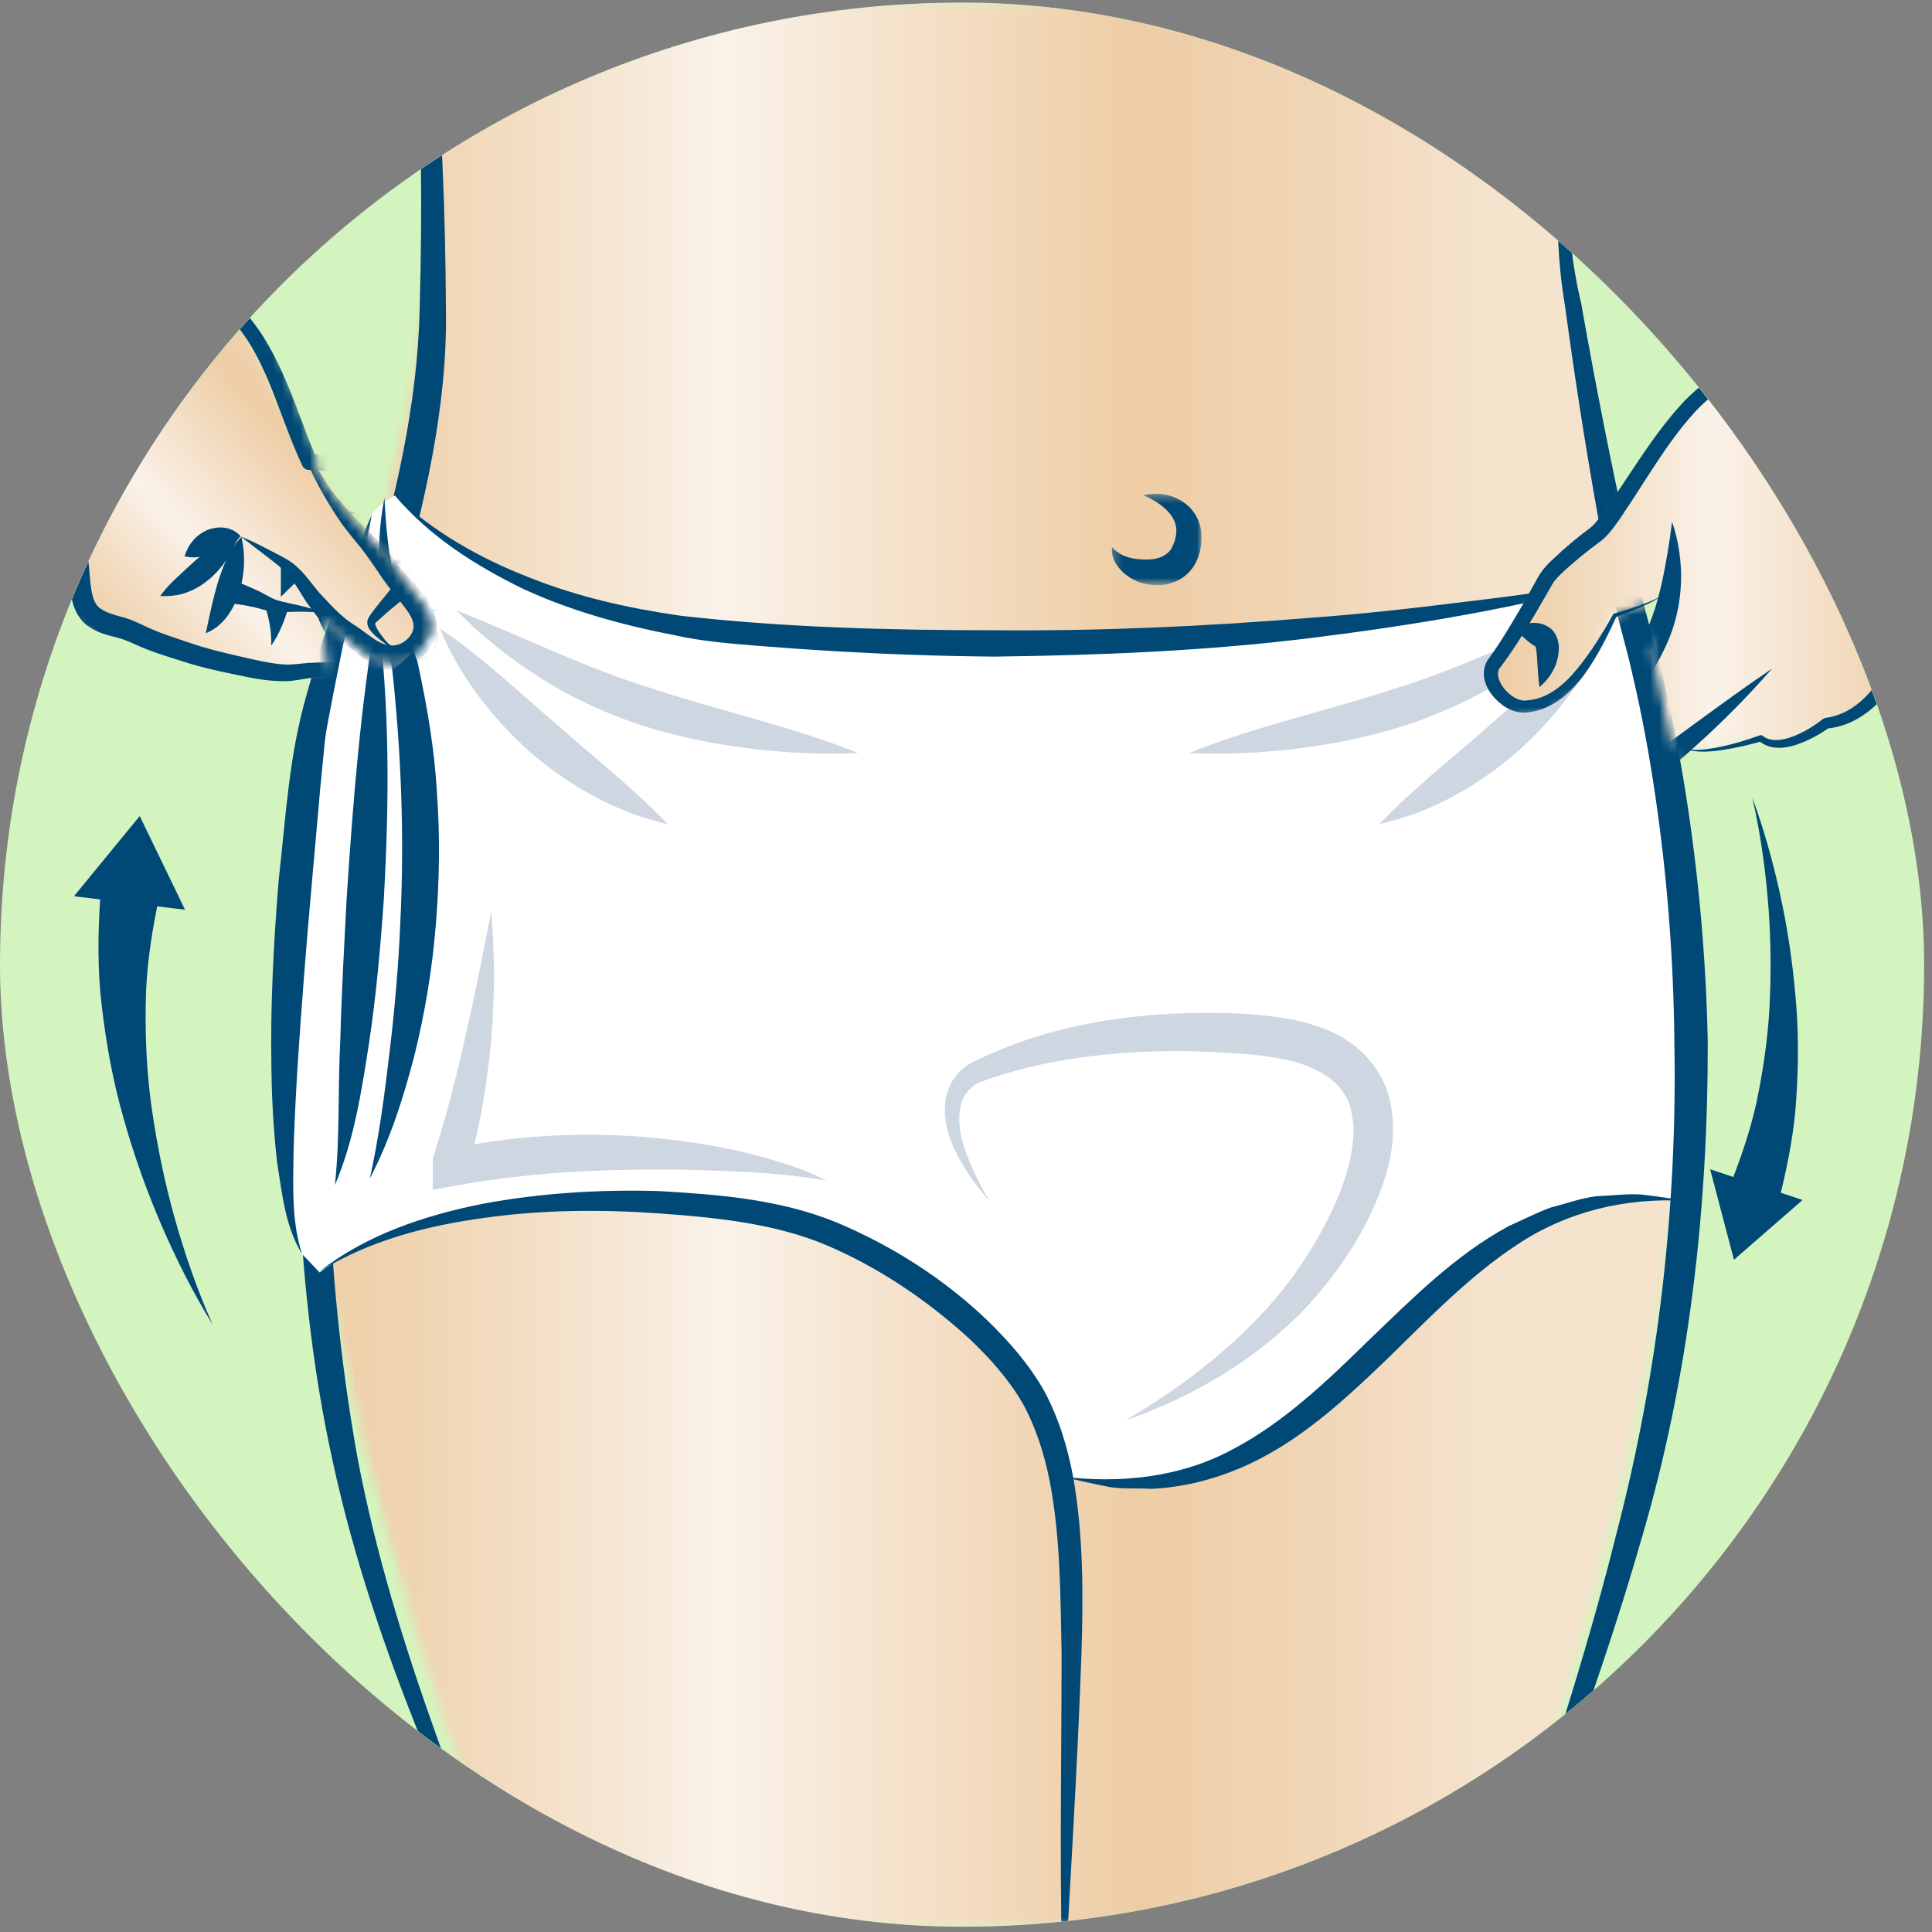
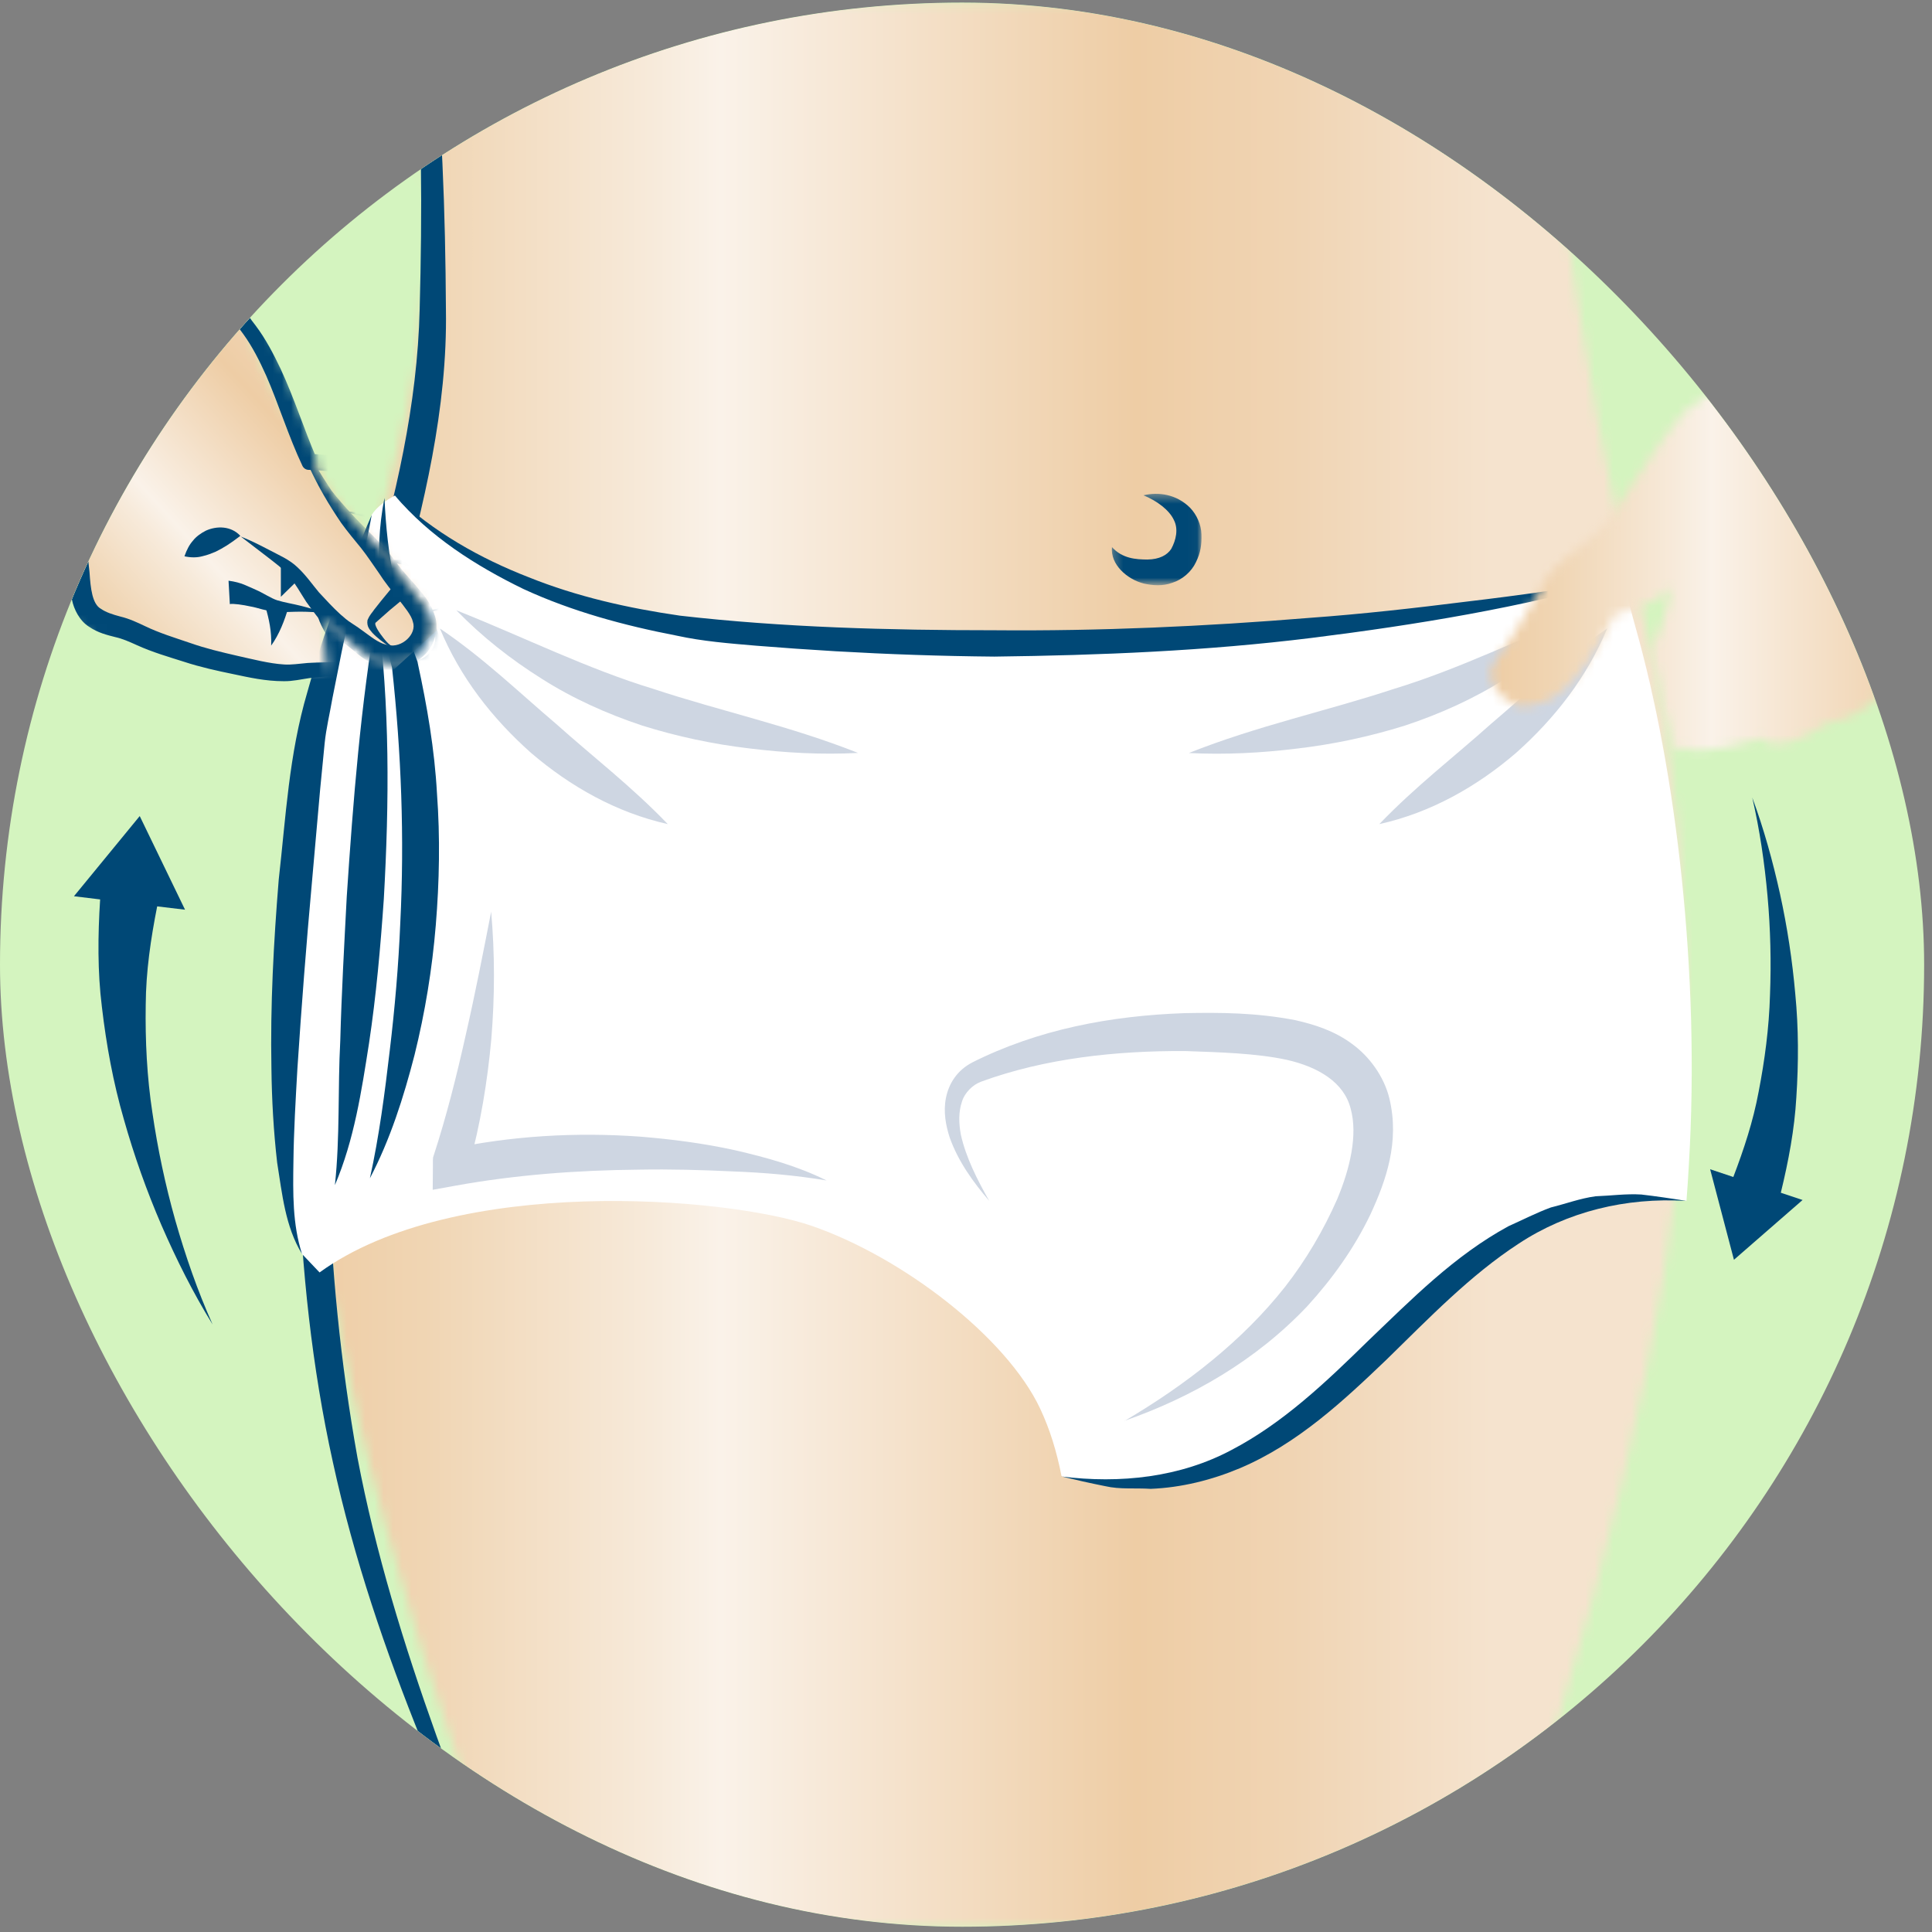
<svg xmlns="http://www.w3.org/2000/svg" width="209" height="209" viewBox="0 0 209 209" fill="none">
  <rect x="0" y="0" width="209" height="209" fill="#808080" stroke="none" />
  <g clip-path="url(#clip0_257_13477)">
    <rect y="0.28" width="208.15" height="208.15" rx="104.075" fill="#D4F4BF" />
    <mask id="mask0_257_13477" style="mask-type:luminance" maskUnits="userSpaceOnUse" x="-4" y="0" width="209" height="209">
      <path d="M-4 0.28H204.15V208.43H5.33C0.18 208.43 -4 204.25 -4 199.1V0.28Z" fill="white" />
    </mask>
    <g mask="url(#mask0_257_13477)">
      <path d="M16.489 120.389C15.893 116.493 15.704 112.567 15.764 108.702C15.787 105.074 16.316 101.516 17.003 98.05L20.017 98.41L15.115 88.28L8 96.953L10.832 97.298C10.583 101.209 10.545 105.105 11.021 108.916C11.505 113.058 12.252 117.13 13.393 121.064C14.503 125.005 15.87 128.84 17.471 132.551C19.088 136.263 20.893 139.875 23 143.28C21.361 139.622 20.054 135.834 18.959 131.999C17.879 128.165 17.056 124.277 16.489 120.381" fill="#004876" />
      <path d="M192.643 129.034C193.477 125.609 194.126 122.178 194.324 118.717C194.57 114.975 194.57 111.24 194.214 107.57C193.893 103.893 193.34 100.267 192.561 96.713C191.776 93.158 190.806 89.654 189.556 86.28C190.369 89.798 190.888 93.367 191.209 96.943C191.53 100.519 191.612 104.095 191.475 107.643C191.373 111.19 190.908 114.694 190.246 118.104C189.652 121.312 188.634 124.369 187.507 127.325L185 126.489L187.575 136.28L195 129.813L192.643 129.027V129.034Z" fill="#004876" />
      <mask id="mask1_257_13477" style="mask-type:luminance" maskUnits="userSpaceOnUse" x="33" y="-2" width="150" height="222">
        <path d="M159.109 214.27C173.629 174.22 180.709 141.92 182.079 119.11C183.319 98.54 180.699 76.49 176.339 61.09C173.729 51.84 171.789 40.77 168.579 18.63C168.579 16.9 169.579 5.01 169.599 3.19C157.439 -4.1 142.699 1.08 128.009 -0.85H100.239C79.829 1.82 60.359 -7.94 45.309 4.62C45.309 5.31 46.189 24.22 46.189 24.9C46.189 54.34 33.109 64.35 33.109 112.06C33.109 143.95 48.049 188.55 57.799 212.78C75.909 227.19 89.849 212.78 114.789 212.78C132.379 212.78 139.929 220.35 154.529 212.78" fill="white" />
      </mask>
      <g mask="url(#mask1_257_13477)">
        <path d="M183 0.28H33V212.28H183V0.28Z" fill="url(#paint0_linear_257_13477)" />
      </g>
      <g style="mix-blend-mode:darken">
        <mask id="mask2_257_13477" style="mask-type:luminance" maskUnits="userSpaceOnUse" x="120" y="53" width="10" height="11">
          <path d="M129.972 53.4H120.262V63.28H129.972V53.4Z" fill="white" />
        </mask>
        <g mask="url(#mask2_257_13477)">
          <path d="M120.282 59.18C121.422 60.44 122.902 60.52 124.122 60.53C125.432 60.51 126.262 60.05 126.702 59.38C127.222 58.42 127.492 57.24 126.992 56.26C126.502 55.2 125.222 54.21 123.702 53.58C125.312 53.2 127.262 53.45 128.742 54.93C129.452 55.67 129.942 56.74 129.972 57.81C130.002 58.9 129.892 59.77 129.372 60.82C128.882 61.87 127.882 62.71 126.822 63.04C125.772 63.43 124.702 63.34 123.752 63.13C121.932 62.68 120.092 61.06 120.292 59.18" fill="#004876" />
        </g>
      </g>
      <path d="M58.489 217.17C49.649 198.17 40.549 179.01 36.019 158.21C33.729 147.86 32.629 137.27 32.269 126.71C31.929 116.16 32.119 105.55 33.269 95C34.429 84.45 36.939 74.05 39.849 63.95C42.789 53.88 45.159 43.8 45.399 33.43C45.679 22.99 45.659 12.49 44.849 2.07C44.159 -8.35 42.509 -18.74 39.429 -28.8C43.319 -19.01 45.339 -8.56 46.659 1.9C47.819 12.4 48.179 22.93 48.239 33.48C48.419 44.19 45.829 54.75 43.059 64.84C40.229 74.94 38.039 85.08 36.839 95.42C34.549 116.07 34.999 137.22 38.669 157.68C42.559 178.19 50.959 197.6 58.509 217.18" fill="#004876" />
      <path d="M76.53 68.17C70.83 67.35 65.83 66.26 61.6 64.86C48.58 60.57 42.75 53.63 42.75 53.63L42.72 53.61C41.74 54.11 40.71 54.89 40.21 55.7C40.15 55.8 37.25 65.67 37.17 65.84C36.06 68.44 33.85 78.49 33.85 78.49C33.24 81.08 27.93 127.02 32.67 135.65L34.57 137.65C49.16 127.07 78.57 129.44 87.78 132.6C97.6 135.98 108.89 144.64 112.53 152.4C113.57 154.61 114.31 157.01 114.84 159.71C146.7 166.98 152.39 125.3 182.44 129.9C182.54 128.61 182.63 127.29 182.7 125.96C183.94 105.4 181.32 83.38 176.96 67.97C176.48 66.27 176.03 64.47 175.58 62.59L174.31 62.94C135.95 70.95 100.8 70.36 76.86 68.19L76.51 68.16L76.53 68.17Z" fill="white" />
      <path d="M121.652 153.71C128.302 149.8 134.432 145.02 139.012 139.21C141.292 136.29 143.192 133.05 144.652 129.73C146.032 126.44 146.902 122.79 146.112 119.93C145.392 117.08 142.602 115.42 139.202 114.65C135.862 113.93 131.862 113.83 128.192 113.7C120.752 113.66 113.062 114.48 106.142 117.01L106.032 117.06C105.282 117.34 104.352 118.17 104.052 119.21C103.692 120.26 103.712 121.51 103.942 122.74C104.492 125.21 105.702 127.6 107.012 129.91C105.292 127.89 103.682 125.7 102.742 123.07C102.312 121.75 102.032 120.28 102.332 118.76C102.642 117.22 103.542 115.77 105.192 114.93L105.082 114.98C112.312 111.33 120.212 109.88 128.122 109.6C132.142 109.52 135.902 109.55 140.132 110.36C142.202 110.83 144.352 111.51 146.252 112.92C148.162 114.3 149.712 116.46 150.292 118.79C151.442 123.51 149.932 127.74 148.242 131.39C146.472 135.07 144.122 138.34 141.422 141.3C135.882 147.16 128.912 151.17 121.612 153.71" fill="#CED6E2" />
      <path d="M172.059 66.03C169.299 68.88 166.189 71.34 162.819 73.44C159.469 75.58 155.779 77.23 151.989 78.49C148.179 79.68 144.289 80.51 140.389 80.97C136.489 81.45 132.579 81.66 128.609 81.46C135.989 78.52 143.549 76.91 150.709 74.55C157.919 72.36 164.669 68.98 172.049 66.04" fill="#CED6E2" />
      <path d="M173.861 67.99C171.681 73.24 168.211 77.7 164.011 81.44C159.741 85.11 154.761 87.92 149.211 89.15C153.161 85.04 157.351 81.84 161.291 78.31C165.331 74.89 169.141 71.18 173.861 67.99Z" fill="#CED6E2" />
      <path d="M49.391 66.03C56.771 68.97 63.521 72.35 70.731 74.54C77.881 76.91 85.441 78.52 92.821 81.45C88.851 81.66 84.941 81.44 81.041 80.96C77.141 80.5 73.261 79.68 69.441 78.48C65.661 77.22 61.971 75.57 58.611 73.43C55.251 71.32 52.131 68.87 49.371 66.02" fill="#CED6E2" />
      <path d="M47.59 67.99C52.31 71.18 56.13 74.89 60.16 78.31C64.1 81.84 68.29 85.04 72.24 89.15C66.7 87.91 61.71 85.1 57.44 81.44C53.23 77.7 49.76 73.24 47.59 67.99Z" fill="#CED6E2" />
      <path d="M53.129 98.59C53.539 103.17 53.529 107.8 53.149 112.41C52.729 117.01 51.979 121.59 50.729 126.12L50.809 125.54V126.3L48.419 124.34C55.289 122.86 62.329 122.46 69.259 122.96C72.719 123.24 76.169 123.69 79.559 124.44C82.929 125.22 86.309 126.15 89.409 127.7C86.009 127.13 82.639 126.85 79.259 126.72C75.879 126.56 72.509 126.47 69.159 126.53C62.439 126.59 55.759 127.09 49.239 128.27L46.809 128.71L46.829 126.3V125.54L46.849 125.21L46.929 124.96C48.299 120.75 49.399 116.38 50.379 111.98C51.389 107.57 52.259 103.11 53.139 98.59" fill="#CED6E2" />
-       <path d="M159.109 217.17C161.859 208.6 164.779 200.1 167.419 191.51C170.159 182.96 172.769 174.37 174.919 165.69C179.409 148.4 181.459 130.52 181.129 112.72C181.049 103.81 180.359 94.9 179.069 86.09C178.419 81.68 177.619 77.3 176.599 72.97C176.119 70.78 175.509 68.72 174.949 66.45C174.449 64.22 173.989 62 173.579 59.79C171.919 50.91 170.509 42.02 169.299 33.09C167.779 24.14 168.639 14.95 169.599 6.07C169.459 15.09 168.949 24.05 171.049 32.82C172.609 41.65 174.329 50.48 176.299 59.21C177.249 63.62 178.499 67.76 179.639 72.23C180.729 76.64 181.599 81.1 182.319 85.58C183.739 94.53 184.559 103.58 184.739 112.65C184.779 130.79 182.729 148.99 177.599 166.39C172.609 183.77 166.049 200.55 159.129 217.16" fill="#004876" />
-       <path d="M115.032 217.17C114.562 204.47 114.832 191.74 114.842 179.09C114.722 172.78 114.732 166.43 113.582 160.36C113.002 157.35 112.052 154.4 110.632 151.81C109.142 149.24 107.082 146.92 104.852 144.81C100.312 140.66 95.082 137.12 89.422 134.71C83.852 132.35 77.442 131.7 71.232 131.26C64.982 130.82 58.662 130.87 52.442 131.74C46.232 132.58 40.022 134.16 34.602 137.52C39.642 133.57 45.932 131.48 52.192 130.23C58.502 129.05 64.942 128.66 71.362 128.85C77.742 129.23 84.242 129.71 90.452 132.22C96.482 134.75 102.032 138.28 106.762 142.79C109.102 145.06 111.302 147.55 112.972 150.49C114.572 153.49 115.522 156.67 116.112 159.89C117.232 166.33 117.182 172.76 116.982 179.12C116.532 191.85 115.702 204.49 115.042 217.18" fill="#004876" />
      <path d="M114.781 159.72C121.231 160.53 127.711 159.8 133.231 156.85C138.771 153.96 143.411 149.55 148.001 145.05C152.641 140.62 157.301 135.84 163.201 132.64C164.731 131.96 166.211 131.19 167.771 130.62C169.391 130.22 170.961 129.63 172.611 129.41C174.281 129.35 175.921 129.12 177.551 129.22C179.191 129.41 180.801 129.65 182.391 129.91C175.881 129.52 169.551 131.07 164.311 134.52C159.041 137.95 154.611 142.57 149.981 147.09C145.331 151.54 140.381 156.17 134.171 158.81C131.091 160.11 127.791 160.93 124.481 161.06C122.821 160.95 121.161 161.14 119.561 160.77C117.951 160.45 116.351 160.09 114.791 159.71" fill="#004876" />
      <path d="M175.6 62.6C164.59 65.72 153.25 67.59 141.88 69.01C130.5 70.42 119.02 70.89 107.56 71.03C101.82 70.98 96.09 70.78 90.37 70.45C87.5 70.28 84.65 70.08 81.79 69.85C78.98 69.61 76 69.38 73.19 68.76C67.54 67.67 61.9 66.15 56.63 63.72C51.45 61.2 46.46 58.02 42.75 53.64C46.91 57.56 51.93 60.4 57.18 62.44C62.42 64.55 67.95 65.79 73.55 66.6C84.7 67.88 96.22 68.18 107.56 68.18C118.93 68.28 130.31 67.77 141.66 66.84C147.34 66.43 153 65.79 158.66 65.08C164.33 64.41 169.97 63.62 175.6 62.6Z" fill="#004876" />
      <path d="M36.23 128.19C36.791 123 36.531 117.77 36.81 112.58C36.95 107.38 37.24 102.19 37.511 97C38.2 86.62 39.011 76.25 40.8 65.86C42.191 76.32 42.111 86.8 41.52 97.25C41.16 102.46 40.7 107.68 39.92 112.86C39.111 118.02 38.321 123.3 36.23 128.2" fill="#004876" />
      <path d="M40.012 127.48C41.022 122.89 41.622 118.26 42.162 113.65C42.712 109.05 43.112 104.44 43.302 99.84C43.762 90.63 43.412 81.44 42.412 72.24L42.462 72.45C41.652 69.33 41.172 66.28 41.032 63.14C40.892 60.03 40.982 56.9 41.592 53.87C41.732 56.95 42.032 59.97 42.692 62.92C43.342 65.85 44.102 68.82 45.142 71.53L45.162 71.58L45.192 71.74C46.202 76.38 47.012 81.08 47.272 85.84C47.622 90.59 47.532 95.36 47.142 100.09C46.752 104.83 45.982 109.53 44.842 114.13C43.662 118.71 42.212 123.27 40.012 127.47" fill="#004876" />
      <path d="M40.212 55.7C39.602 59.05 38.832 62.34 38.142 65.68C37.172 68.94 36.652 72.21 35.962 75.53C35.672 77.22 35.282 78.8 35.122 80.39L34.632 85.4L33.742 95.47C33.132 102.18 32.612 108.9 32.172 115.61C31.982 118.96 31.782 122.32 31.742 125.68C31.692 129.03 31.632 132.43 32.672 135.65C30.852 132.69 30.522 129.12 29.982 125.77C29.592 122.37 29.402 118.95 29.362 115.55C29.232 108.73 29.602 101.93 30.152 95.16C30.922 88.39 31.252 81.65 33.242 74.89C34.162 71.64 35.102 68.28 36.462 65.18C37.722 62.03 38.832 58.83 40.212 55.71" fill="#004876" />
      <mask id="mask3_257_13477" style="mask-type:luminance" maskUnits="userSpaceOnUse" x="161" y="12" width="49" height="70">
        <path d="M181.792 80.74V80.76C183.782 82.15 190.462 79.86 190.462 79.86C192.812 81.9 197.552 78.23 197.552 78.23C202.372 77.65 205.362 73.19 206.002 70.02C208.802 55.95 211.682 2.86 206.952 13.58C196.142 38.09 183.452 43.21 182.422 44.33C178.712 48.38 174.372 56.52 172.652 57.76C170.932 59 167.702 61.69 167.222 62.65C166.752 63.62 163.212 69.79 161.702 71.63C160.182 73.47 163.032 76.73 165.192 76.4C167.352 76.08 170.302 75.37 174.682 66.56C174.682 66.56 179.222 65.14 179.982 64.21C179.982 64.21 180.412 63.84 180.782 63.44V63.46C180.552 65.07 180.142 66.8 179.452 68.42C179.192 69.04 178.912 69.64 178.622 70.24L181.052 81.33C181.302 81.13 181.552 80.92 181.812 80.72" fill="white" />
      </mask>
      <g mask="url(#mask3_257_13477)">
        <path d="M160.172 82.16H206.002L211.902 8.78L160.172 41.63V82.16Z" fill="url(#paint1_linear_257_13477)" />
      </g>
      <mask id="mask4_257_13477" style="mask-type:luminance" maskUnits="userSpaceOnUse" x="156" y="9" width="57" height="78">
-         <path d="M183.75 85.62H184.19C185.06 85.62 185.92 85.54 186.83 85.42C187.86 85.26 188.9 85.06 189.99 84.79C190.78 85.05 191.63 85.18 192.52 85.18C193.58 85.18 194.66 84.99 195.71 84.63C196.94 84.22 198.13 83.64 199.34 82.89C202.92 82.17 206.2 79.79 208.53 76.21C203.06 61.22 220.65 19.64 208.53 9.71C207.64 10.41 179.79 39.66 179.01 40.47C176.4 43.26 174.42 46.25 172.51 49.14C171.77 50.25 171.04 51.35 170.36 52.32C170.36 52.32 169.4 53.66 169.35 53.71L169.08 53.9C168.04 54.69 167.06 55.51 165.93 56.51L165.44 56.96C164.64 57.69 163.53 58.68 162.6 60.33L160.78 63.58C159.7 65.43 158.68 67.17 157.44 68.84L157.29 69.04L157.17 69.26C156.6 70.25 156.31 71.32 156.25 72.41L160.64 78.19C160.64 78.19 167.14 77.12 167.44 77.23C167.74 77.34 178.27 68.68 178.27 68.68L182.16 86.42C182.49 86.14 183.42 85.89 183.77 85.6" fill="white" />
-       </mask>
+         </mask>
      <g mask="url(#mask4_257_13477)">
        <path d="M214.798 -1.24C210.368 7.05 206.058 15.4 201.528 23.65C199.168 27.72 196.728 31.75 194.118 35.68C193.398 36.68 192.928 37.59 191.878 38.64C190.818 39.46 189.748 39.92 188.748 40.5C186.738 41.62 184.878 42.91 183.348 44.57C180.288 47.92 177.998 52.07 175.328 55.98C174.668 56.91 173.918 58.07 172.798 58.81C171.878 59.49 170.968 60.22 170.098 60.97C169.268 61.71 168.278 62.53 167.888 63.27L166.108 66.36C164.908 68.35 163.638 70.47 162.238 72.27C161.388 73.42 163.548 76.09 165.238 75.76C167.458 75.58 169.218 74.08 170.668 72.3C172.108 70.52 173.368 68.53 174.488 66.48C174.508 66.43 174.568 66.39 174.618 66.37C175.548 66.11 176.468 65.82 177.388 65.5C178.278 65.15 179.238 64.86 179.978 64.23C179.288 64.92 178.338 65.28 177.468 65.7C176.578 66.09 175.668 66.44 174.748 66.78L174.868 66.67C173.898 68.82 172.838 70.94 171.438 72.9C170.068 74.79 168.038 76.71 165.448 77.04C163.938 77.31 162.598 76.49 161.718 75.54C160.858 74.63 159.998 73.02 160.908 71.44C162.348 69.49 163.468 67.55 164.668 65.51L166.368 62.47C167.108 61.14 168.058 60.49 168.928 59.63C169.828 58.84 170.738 58.08 171.698 57.35C172.568 56.79 173.098 55.89 173.808 54.94C176.488 51.15 178.828 47.01 182.158 43.44C183.848 41.68 185.898 40.23 188.048 39.19C189.108 38.65 190.228 38.2 191.058 37.6C191.678 37 192.428 35.87 193.078 34.97C195.748 31.14 198.278 27.17 200.718 23.17C205.538 15.12 210.088 6.9 214.788 -1.24" fill="#004876" />
        <path d="M180.889 56.47C182.309 60.65 182.209 65.46 180.299 69.69C179.359 71.72 178.209 73.62 176.929 75.38L174.989 77.97C174.309 78.81 173.659 79.64 173.269 80.66C173.159 78.35 174.339 76.28 175.189 74.35C176.109 72.39 177.109 70.53 177.939 68.62C178.829 66.78 179.369 64.86 179.829 62.81C180.249 60.77 180.609 58.66 180.879 56.47" fill="#004876" />
        <path d="M181.797 80.77C182.457 81.14 183.217 81.15 183.947 81.11C184.677 81.06 185.407 80.93 186.127 80.79C187.567 80.48 188.987 80.06 190.357 79.55C190.467 79.51 190.587 79.53 190.667 79.59L190.687 79.61C191.597 80.31 192.887 80.09 194.007 79.65C195.147 79.21 196.247 78.53 197.207 77.78C197.287 77.71 197.397 77.68 197.487 77.66C200.347 77.29 202.497 75.08 203.877 72.57C204.607 71.31 205.167 69.96 205.717 68.55C206.027 67.78 206.247 67.23 206.427 66.49L206.967 64.31L210.837 46.6V46.57C210.857 46.5 210.887 46.43 210.917 46.37C213.687 41.31 216.737 36.46 220.087 31.81C223.377 27.13 226.997 22.66 230.917 18.5C227.437 23.04 224.177 27.71 221.097 32.5C218.057 37.3 215.107 42.19 212.447 47.18L212.527 46.95C211.367 52.9 210.117 58.82 208.637 64.73L208.047 66.95C207.857 67.68 207.517 68.55 207.247 69.17C206.677 70.58 206.057 72.03 205.237 73.38C203.647 76.03 200.977 78.53 197.637 78.81L197.917 78.69C196.797 79.48 195.637 80.12 194.337 80.56C193.097 80.99 191.427 81.16 190.257 80.12L190.587 80.18C189.147 80.61 187.687 80.93 186.197 81.16C185.457 81.26 184.707 81.33 183.957 81.31C183.227 81.28 182.427 81.19 181.807 80.76" fill="#004876" />
        <path d="M191.698 72.33C189.478 74.88 187.118 77.29 184.658 79.59C182.178 81.87 179.628 84.08 176.868 86.08C174.048 88.02 171.328 90.2 167.068 90.36C165.758 90.29 164.768 89.18 164.398 88.34C163.958 87.45 163.808 86.58 163.588 85.75C163.288 84.05 163.068 82.28 163.498 80.61C163.688 82.29 164.178 83.87 164.858 85.35C165.448 86.84 166.448 88.36 167.238 88.13C168.178 88.06 170.118 87.22 171.318 86.63C172.678 85.86 174.068 84.97 175.418 84.03C180.818 80.23 186.118 76.11 191.698 72.33Z" fill="#004876" />
        <path d="M166.549 74.33C166.289 72.73 166.349 71.2 166.169 70.21C166.139 69.99 166.039 69.83 166.059 69.91C166.059 69.89 166.199 70 166.089 69.91C165.949 69.83 165.819 69.77 165.689 69.66C165.149 69.33 164.759 68.82 163.969 68.24C164.629 67.41 165.709 67.28 166.519 67.44C166.739 67.46 166.939 67.54 167.129 67.62C167.329 67.7 167.829 67.99 168.019 68.26C168.529 68.89 168.579 69.49 168.639 69.98C168.619 71.9 167.779 73.24 166.529 74.35" fill="#004876" />
      </g>
      <mask id="mask5_257_13477" style="mask-type:luminance" maskUnits="userSpaceOnUse" x="0" y="-7" width="47" height="80">
        <path d="M34.399 72.45C34.769 72.44 35.109 72.42 35.429 72.41C35.169 70.43 34.829 67.69 35.189 67.07C35.189 67.07 39.449 71.1 40.209 71.12C40.209 71.12 42.969 72.83 45.369 70.65C45.899 70.16 46.829 68.33 46.699 67.59C46.689 67.53 46.669 67.45 46.639 67.35C46.359 66.99 46.039 66.76 45.719 66.58C45.689 66.49 45.639 66.39 45.609 66.3C45.589 66.24 45.549 66.17 45.519 66.11C45.799 66.11 46.049 66.11 46.289 66.11C46.279 66.05 44.309 63.38 42.339 60.92C42.069 60.58 41.869 60.26 41.609 59.94C40.389 58.47 39.699 58.16 38.439 56.59C37.659 55.63 36.859 54.73 36.229 53.89C35.229 52.58 34.659 51.53 34.299 50.87C34.209 50.71 34.149 50.48 34.109 50.01C33.899 50.01 33.689 49.99 33.489 49.99C33.389 49.8 33.289 49.62 33.189 49.43C33.019 49.11 26.759 36.79 21.799 23.61C17.229 11.48 13.939 -1.56 13.699 -2.23C10.289 1.35 2.999 -12.37 1.049 -2.38C-0.641 6.3 5.409 47.21 9.229 65.85C9.189 65.67 16.599 69.34 16.799 69.41C17.909 69.83 21.699 71.09 23.059 71.39C25.619 71.96 28.469 72.67 30.279 72.76C30.489 72.76 30.679 72.77 30.849 72.77C32.189 72.77 32.639 72.5 34.399 72.45Z" fill="white" />
      </mask>
      <g mask="url(#mask5_257_13477)">
-         <path d="M27.241 86.44L57.151 59.17L13.101 -0.89L-0.949 -2.28L8.051 65.85L27.241 86.44Z" fill="url(#paint2_linear_257_13477)" />
+         <path d="M27.241 86.44L57.151 59.17L-0.949 -2.28L8.051 65.85L27.241 86.44Z" fill="url(#paint2_linear_257_13477)" />
      </g>
      <mask id="mask6_257_13477" style="mask-type:luminance" maskUnits="userSpaceOnUse" x="-15" y="4" width="62" height="73">
        <path d="M33.02 76.38C33.41 76.33 35.62 73.87 35.53 73.19C35.28 71.25 34.78 67.78 35.19 67.07C35.19 67.07 39.45 71.1 40.21 71.12C40.21 71.12 42.97 72.83 45.37 70.65C45.9 70.16 46.83 68.33 46.7 67.59C46.62 67.21 46.28 66.1 46.28 66.1C46.3 66.09 44.32 63.38 42.33 60.91C42.06 60.57 41.86 60.25 41.6 59.93C40.38 58.46 39.69 58.15 38.43 56.58C37.65 55.62 36.85 54.72 36.22 53.88C35.22 52.57 34.65 51.52 34.29 50.86C34.16 50.62 34.08 50.24 34.08 49.14C34.08 47.64 17.79 6.18 17.87 4.63C9.56 12.7 -9.91 40.17 -14.43 51.04C-14.2 51.14 15.2 72.86 15.48 72.96C16.51 73.35 20.54 74.71 22.24 75.08L23.56 75.38C25.98 75.93 28.27 76.45 30.09 76.53C30.36 76.54 30.61 76.55 30.83 76.55C31.78 76.55 32.42 76.45 33.01 76.37" fill="white" />
      </mask>
      <g mask="url(#mask6_257_13477)">
        <path d="M2.742 25.03C3.932 28.4 4.422 32.02 5.092 35.47C5.872 38.92 6.502 42.5 7.062 46L8.932 56.51C9.232 58.28 9.512 60.05 9.682 61.89C9.802 63.68 9.982 65.36 10.932 65.87C11.442 66.23 12.192 66.48 13.032 66.7C14.002 66.93 14.922 67.37 15.702 67.74C17.212 68.47 18.902 68.99 20.582 69.56C22.262 70.15 23.882 70.53 25.652 70.94C27.372 71.32 29.102 71.78 30.712 71.88C31.522 71.94 32.292 71.8 33.272 71.72C34.232 71.66 35.102 71.67 35.992 71.63C37.732 71.54 39.642 71.63 41.372 71.71C43.082 71.77 44.972 71.91 46.222 70.88C47.542 69.84 47.342 67.54 45.752 66.59C46.562 66.96 47.232 67.71 47.452 68.65C47.662 69.59 47.332 70.61 46.662 71.34C45.182 72.79 43.102 72.75 41.362 72.88C39.532 72.91 37.872 72.92 36.062 73.12C35.172 73.21 34.262 73.26 33.442 73.36C32.652 73.47 31.662 73.71 30.682 73.69C28.722 73.69 26.962 73.29 25.212 72.92C23.502 72.57 21.642 72.16 19.942 71.6C18.242 71.06 16.492 70.56 14.782 69.78C13.942 69.4 13.242 69.09 12.472 68.92C11.602 68.7 10.592 68.46 9.632 67.8C8.592 67.15 7.982 65.87 7.792 64.9C7.562 63.88 7.542 62.93 7.482 62.07C7.362 60.36 7.122 58.6 6.862 56.85C6.372 53.35 5.662 49.84 5.322 46.25C4.972 42.68 4.562 39.22 4.002 35.66C3.702 32.05 3.462 28.56 2.782 25.04" fill="#004876" />
-         <path d="M26.022 58C25.362 58.67 25.162 59.62 24.622 60.35C24.132 61.16 23.492 61.89 22.782 62.54C22.042 63.16 21.222 63.72 20.272 64.06C19.312 64.44 18.382 64.5 17.332 64.49C17.912 63.64 18.632 62.94 19.242 62.38C19.862 61.78 20.492 61.22 21.122 60.64C21.782 60.1 22.432 59.52 23.192 59C23.942 58.49 24.882 57.81 26.022 58Z" fill="#004876" />
        <path d="M26.013 57.96C24.853 58.85 24.163 59.27 23.333 59.68C22.893 59.86 22.483 60.04 21.863 60.18C21.293 60.33 20.643 60.33 19.953 60.18C20.203 59.46 20.503 58.9 20.873 58.49C21.193 58.07 21.723 57.68 22.283 57.4C23.443 56.88 24.993 56.87 26.013 57.98" fill="#004876" />
-         <path d="M26.112 58.07C26.582 60.12 26.462 61.96 25.942 63.87C25.392 65.69 24.292 67.7 22.262 68.5C22.692 66.45 23.022 64.9 23.522 63.15C24.072 61.46 24.652 59.63 26.112 58.07Z" fill="#004876" />
        <path d="M24.723 62.82C26.163 63.01 26.753 63.42 27.673 63.8C28.523 64.17 29.303 64.72 29.993 64.94C30.773 65.18 31.683 65.32 32.563 65.54C33.443 65.76 34.313 66.04 35.153 66.28C34.233 66.24 33.363 66.17 32.493 66.17C31.613 66.17 30.743 66.25 29.773 66.19C28.703 66.09 27.913 65.74 27.063 65.6C26.313 65.43 25.203 65.27 24.863 65.35L24.723 62.83V62.82Z" fill="#004876" />
        <path d="M48.432 62.21C46.013 61.63 43.682 61.1 41.312 60.6C43.733 60.56 46.182 60.49 48.542 60.39L49.462 60.35L49.333 62.41L48.443 62.2L48.432 62.21Z" fill="#004876" />
        <path d="M48.252 58.1C47.022 57.9 46.262 57.61 45.272 57.36L42.482 56.62C40.592 56.24 38.702 55.69 36.832 55.25C38.772 55.41 40.672 55.68 42.612 55.77L45.522 56.05C46.432 56.14 47.562 56.29 48.252 56.28H49.162V58.24L48.252 58.1Z" fill="#004876" />
        <path d="M36.922 66.69C36.482 67.64 36.462 68.91 36.032 70.09C35.622 68.99 34.822 68.08 34.402 66.76L36.922 66.69Z" fill="#004876" />
        <path d="M31.223 65.62C30.793 67.12 30.213 68.62 29.333 69.84C29.403 68.35 29.103 66.96 28.703 65.6L31.223 65.62Z" fill="#004876" />
        <path d="M32.753 62.24L30.383 64.56V61.36L32.753 62.24Z" fill="#004876" />
        <path d="M31.393 43.87C32.023 46.08 32.933 48.18 34.043 50.16C34.593 51.14 35.243 52.12 35.853 53.06C36.523 53.92 37.283 54.78 38.043 55.61C39.523 57.24 41.373 58.81 42.763 60.71C43.473 61.69 44.103 62.36 44.933 63.29C45.663 64.19 46.563 65.07 47.043 66.61C47.553 68.1 46.933 70.02 45.783 70.97C44.723 72.02 42.963 72.54 41.503 72.17C40.033 71.91 38.863 70.91 38.073 70.23C37.633 69.87 37.213 69.54 36.763 69.22C36.223 68.82 35.743 68.39 35.333 67.93C34.503 66.99 33.863 66.12 33.133 65.11C32.463 64.08 31.963 63.13 31.263 62.32C30.623 61.5 29.713 60.87 28.783 60.14L26.043 58.04C27.123 58.46 28.153 58.99 29.173 59.52C30.153 60.05 31.303 60.51 32.213 61.4C33.113 62.24 33.813 63.26 34.503 64.08C35.213 64.85 36.043 65.75 36.813 66.45C37.213 66.8 37.593 67.14 38.003 67.39C38.503 67.71 39.013 68.06 39.473 68.41C40.463 69.14 41.153 69.65 41.983 69.78C43.463 70.14 45.133 68.58 44.663 67.26C44.513 66.57 43.783 65.7 43.103 64.82C42.443 64 41.583 62.93 41.003 62.01C40.353 61.09 39.743 60.15 39.053 59.28C38.363 58.44 37.573 57.49 36.903 56.56C34.253 52.66 32.133 48.46 31.403 43.87" fill="#004876" />
        <path d="M45.51 66.11C46.89 66.07 48.6 65.7 48.97 64.35L49.07 63.99C49.1 63.87 49.23 63.8 49.35 63.83C49.47 63.86 49.54 63.99 49.51 64.11C49.49 64.19 49.42 64.25 49.34 64.27L48.97 64.36C49.34 63.28 49.08 62.22 48.23 61.58C48.07 61.46 48.04 61.24 48.16 61.08C48.22 61 48.31 60.95 48.4 60.94H48.49C48.8 60.89 49.14 60.67 49.29 60.35C49.46 60.03 49.53 59.59 49.5 59.19C49.47 58.35 48.95 57.8 48.17 57.76C47.87 57.74 47.64 57.48 47.66 57.18C47.66 57.02 47.75 56.87 47.87 56.78L47.95 56.72C48.3 56.46 48.44 55.82 48.21 55.25C48.02 54.68 47.54 54.26 46.93 53.96C45.62 53.45 44.01 52.99 42.59 52.47L38.01 51.35C36.52 51.05 34.95 50.87 33.45 50.83H33.4C33.09 50.83 32.83 50.64 32.71 50.38C31.21 47.21 30.13 43.67 28.78 40.6C28.08 39.04 27.3 37.5 26.34 36.17C25.25 34.74 24.35 33.13 23.6 31.54C20.7 25.05 18.94 18.24 17.57 11.37C18.65 14.7 19.72 18.03 20.93 21.3C22.1 24.58 23.38 27.83 24.97 30.87C25.75 32.41 26.58 33.87 27.64 35.2C28.76 36.69 29.58 38.28 30.35 39.89C31.88 43.18 32.86 46.37 34.23 49.55L33.49 49.1C35.16 49.16 36.75 49.39 38.36 49.73L43 50.95C44.54 51.52 45.97 52 47.58 52.73C48.37 53.15 49.15 53.89 49.42 54.86C49.7 55.76 49.56 57.01 48.54 57.67L48.32 56.63C48.89 56.71 49.51 56.98 49.91 57.48C50.32 57.97 50.48 58.59 50.47 59.15C50.47 59.71 50.37 60.27 50.04 60.79C49.7 61.31 49.13 61.66 48.47 61.66L48.73 61.01C49.17 61.44 49.55 62.01 49.66 62.67C49.77 63.31 49.6 63.94 49.4 64.48L49.02 64.57L49.39 64.49C49.11 65.24 48.41 65.77 47.69 65.96C46.96 66.16 46.22 66.15 45.5 66.1" fill="#004876" />
        <path d="M43.933 64.54L42.183 65.99L40.633 67.36C40.443 67.57 41.023 68.45 41.453 68.98C41.683 69.27 41.933 69.58 42.223 69.79C42.513 70 42.923 69.98 43.293 69.93C42.933 70.03 42.523 70.13 42.143 69.93C41.793 69.73 41.483 69.51 41.173 69.26C40.873 69.02 40.573 68.77 40.293 68.47C40.053 68.16 39.643 67.83 39.753 67.09C40.043 66.42 40.243 66.32 40.483 65.94L41.203 65.03L42.673 63.24L43.943 64.54H43.933Z" fill="#004876" />
      </g>
    </g>
  </g>
  <defs>
    <linearGradient id="paint0_linear_257_13477" x1="33.066" y1="110.797" x2="161.338" y2="110.797" gradientUnits="userSpaceOnUse">
      <stop stop-color="#EECDA5" />
      <stop offset="0.1" stop-color="#F0D5B3" />
      <stop offset="0.29" stop-color="#F7EADA" />
      <stop offset="0.35" stop-color="#FAF2E9" />
      <stop offset="0.7" stop-color="#EECDA5" />
      <stop offset="0.83" stop-color="#F0D4B3" />
      <stop offset="1" stop-color="#F5E3CE" />
    </linearGradient>
    <linearGradient id="paint1_linear_257_13477" x1="161.487" y1="46.112" x2="229.107" y2="46.112" gradientUnits="userSpaceOnUse">
      <stop stop-color="#EECDA5" />
      <stop offset="0.1" stop-color="#F0D5B3" />
      <stop offset="0.29" stop-color="#F7EADA" />
      <stop offset="0.35" stop-color="#FAF2E9" />
      <stop offset="0.7" stop-color="#EECDA5" />
      <stop offset="0.83" stop-color="#F0D4B3" />
      <stop offset="1" stop-color="#F5E3CE" />
    </linearGradient>
    <linearGradient id="paint2_linear_257_13477" x1="1.331" y1="60.361" x2="34.179" y2="30.418" gradientUnits="userSpaceOnUse">
      <stop stop-color="#EECDA5" />
      <stop offset="0.1" stop-color="#F0D5B3" />
      <stop offset="0.29" stop-color="#F7EADA" />
      <stop offset="0.35" stop-color="#FAF2E9" />
      <stop offset="0.7" stop-color="#EECDA5" />
      <stop offset="0.83" stop-color="#F0D4B3" />
      <stop offset="1" stop-color="#F5E3CE" />
    </linearGradient>
    <clipPath id="clip0_257_13477">
      <rect y="0.28" width="208.15" height="208.15" rx="104.075" fill="white" />
    </clipPath>
  </defs>
</svg>